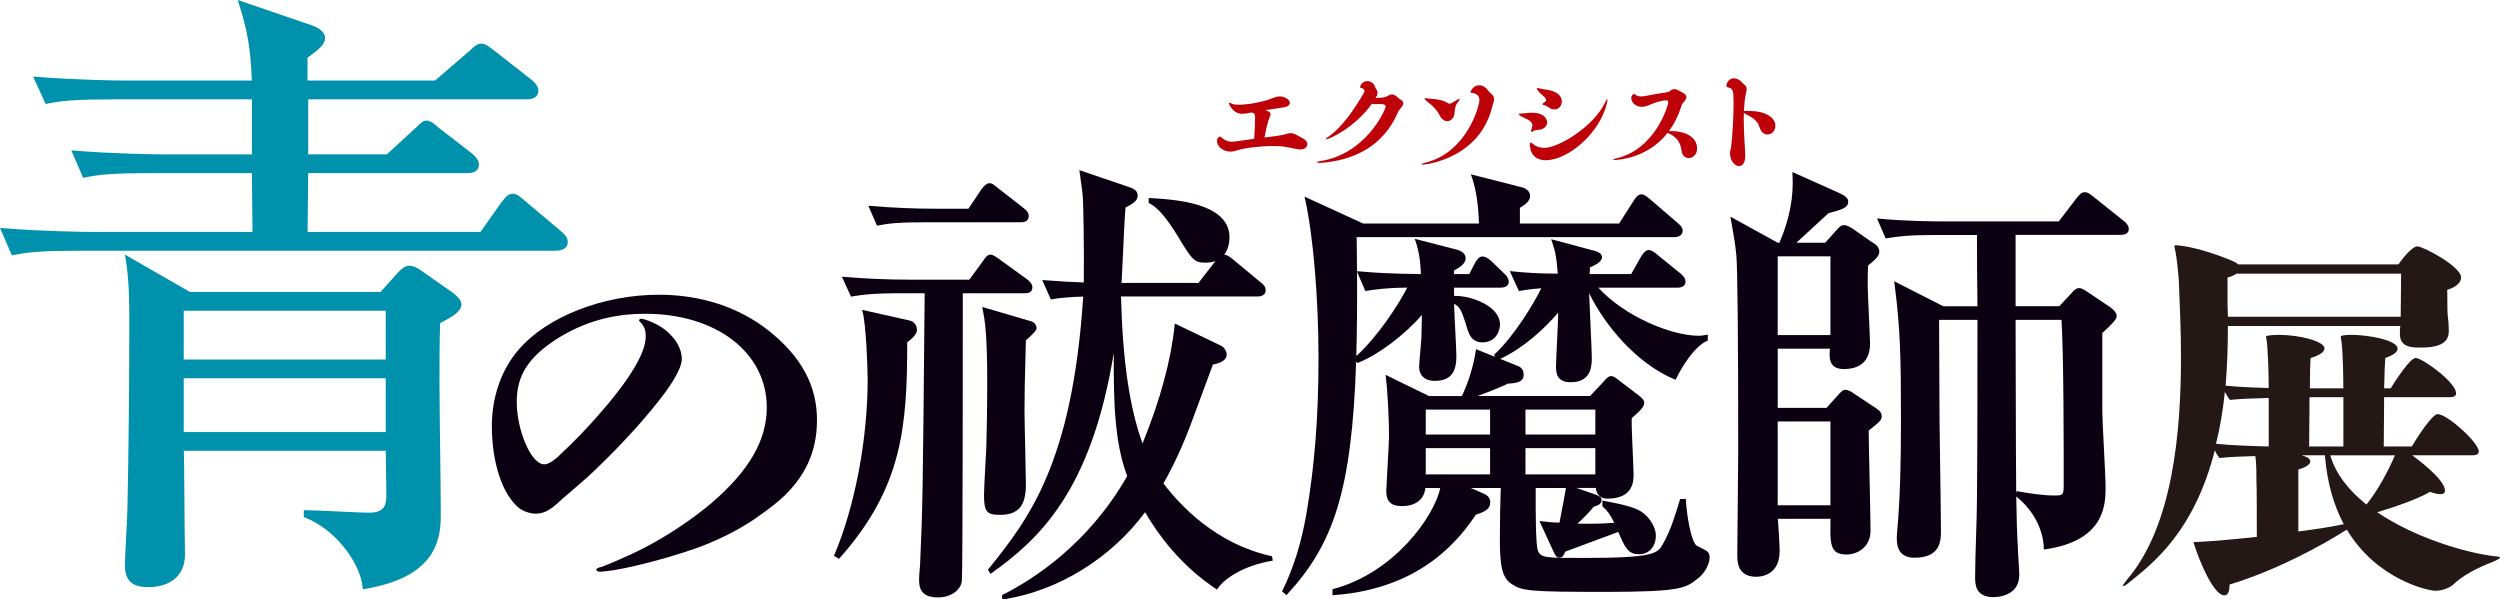
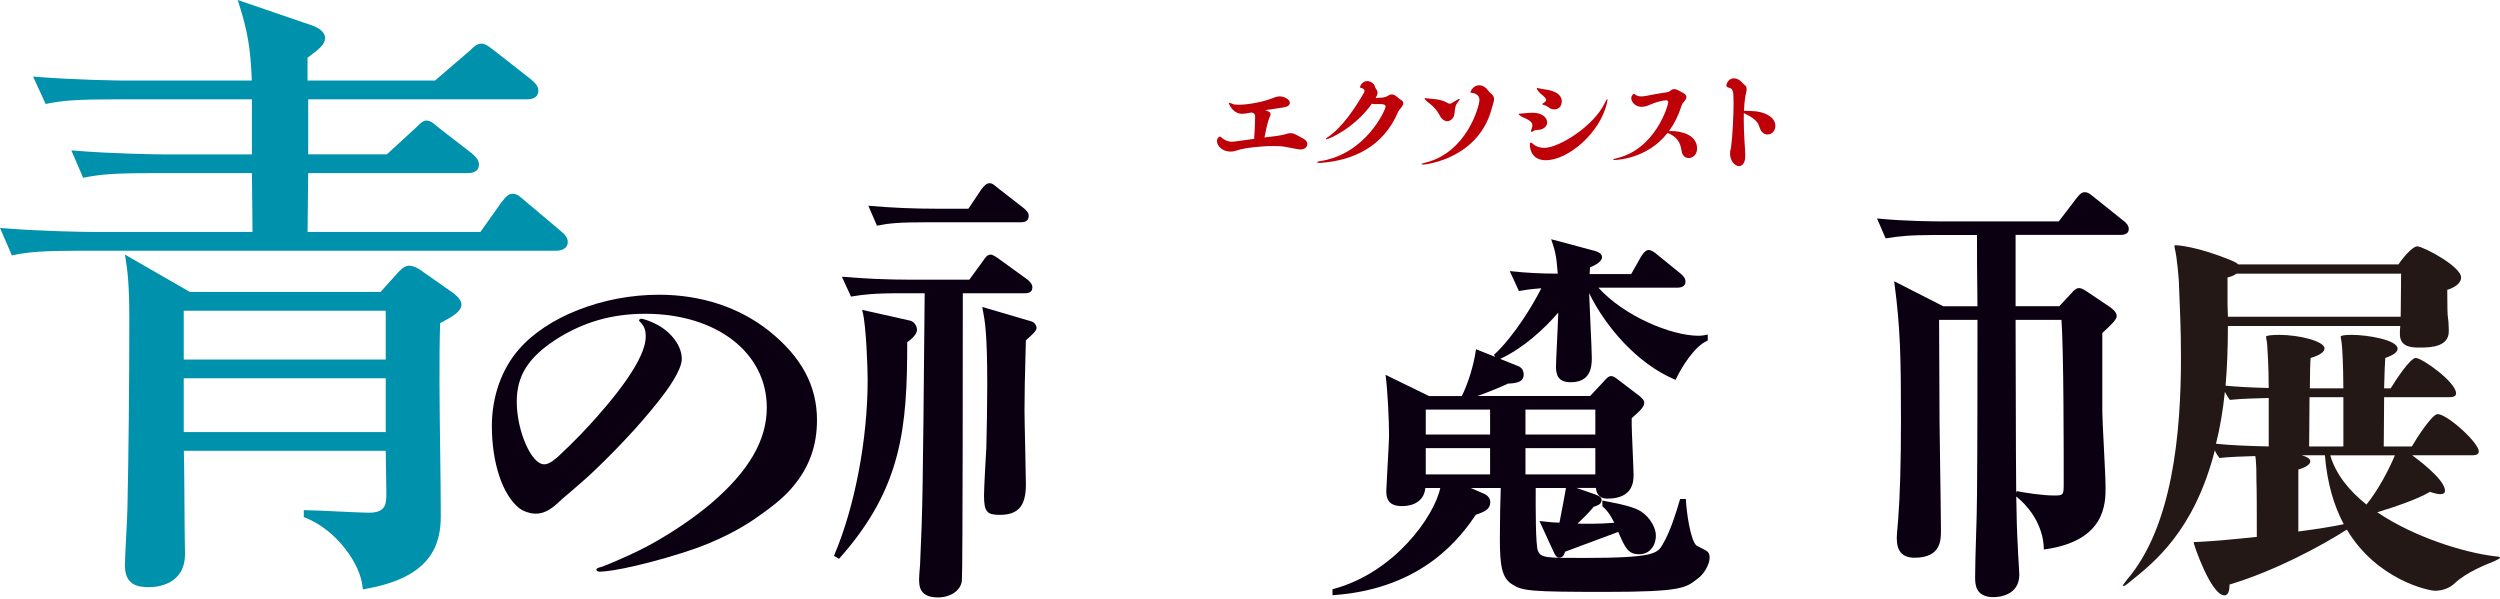
<svg xmlns="http://www.w3.org/2000/svg" id="_レイヤー_2" data-name="レイヤー 2" viewBox="0 0 1125.79 269.95">
  <defs>
    <style>
      .cls-1 {
        fill: #231815;
      }

      .cls-1, .cls-2, .cls-3, .cls-4 {
        stroke-width: 0px;
      }

      .cls-2 {
        fill: #0091ad;
      }

      .cls-3 {
        fill: #be0008;
      }

      .cls-4 {
        fill: #0b0011;
      }
    </style>
  </defs>
  <g id="layer">
    <g>
      <g>
        <path class="cls-2" d="M252.56,104.07l-16.05-13.52-.64-.55c-1.77-1.54-3.16-2.75-4.99-2.75-2.04,0-3.27,1.58-4.46,3.1-.23.29-.46.59-.74.92l-9.32,13.16h-77.85l.27-26.47h71.83c4.19,0,5.07-2.15,5.07-3.95,0-1.55-.99-3.1-3.14-4.9l-14.91-11.52-.71-.61c-1.54-1.32-3.14-2.69-4.9-2.69-1.56,0-2.91,1.39-4.22,2.73l-13.58,12.48h-35.43v-24.78h98.57c4.19,0,5.07-2.15,5.07-3.95,0-1.55-.99-3.1-3.14-4.89l-16.93-13.26c-.4-.29-.78-.57-1.14-.84-1.5-1.14-2.8-2.13-4.43-2.13-2.04,0-3.59,1.55-5.06,3.02l-15.82,13.6h-57.42v-10.27c5.32-3.93,7.89-6,7.89-8.88,0-3.61-5.08-5.4-5.65-5.59L107.05,0l.51,1.61c3.94,12.37,5.24,19.96,5.84,34.67h-56.86c-3.22,0-23.16-.29-40.2-1.69l-1.45-.12,5.67,12.35.66-.13c6.76-1.35,12.73-1.95,30.25-1.95h61.96v24.78h-39.99c-3.23,0-23.14-.29-39.92-1.69l-1.41-.12,5.34,12.35.67-.13c6.77-1.35,12.74-1.96,30.25-1.96h45.07l.26,26.47H41.33c-3.19,0-22.94-.29-39.92-1.68l-1.41-.12,5.34,12.35.67-.13c6.75-1.35,12.72-1.95,30.25-1.95h214.06c3.35,0,5.36-1.48,5.36-3.95,0-2.11-1.68-3.72-3.12-4.87Z" />
        <path class="cls-2" d="M203.21,131.34l-13.2-9.26c-1.52-1.21-3.93-2.44-5.88-2.44-2.2,0-4.72,2.82-5.42,3.66l-7.35,8.17h-85.87l-29.22-16.82.28,1.75c.89,5.61,1.68,11.89,1.68,26.9,0,29.34-.32,61.34-.85,85.62,0,1.78-.28,7.16-.55,12.37-.28,5.52-.58,11.23-.58,13.26,0,8.69,5.42,9.86,10.71,9.86,3.83,0,16.34-1.08,16.34-14.95-.13-6.13-.2-15.86-.26-25.28-.08-11.03-.14-18.51-.25-21.17h90.91c.02,1.79.07,5.1.13,8.48.07,4.21.15,8.52.15,10.1,0,5.19,0,9.29-7.88,9.29-2.06,0-8.02-.28-13.79-.55-6.07-.28-12.35-.58-14.66-.58h-.85v3.11l.54.21c14.2,5.52,25.07,20.98,25.94,31.39l.08.92.91-.15c30.33-5.14,34.22-20.31,34.22-32.95,0-8.33-.13-18.37-.27-29-.26-19.67-.56-41.94-.02-57.78,5.39-2.84,9.59-5.14,9.59-8.41,0-1.72-1.5-3.61-4.58-5.77ZM82.74,161.89v-21.96h90.96v21.96h-90.96ZM173.7,170.35v24.21h-90.96v-24.21h90.96Z" />
      </g>
      <g>
        <path class="cls-4" d="M395.34,101.55c5.01-1.01,9.45-1.46,22.45-1.46h41.76c1.01,0,3.69,0,3.69-2.84,0-1.53-1.04-2.52-2.3-3.57l-11.27-8.76-.54-.44c-1.9-1.56-2.41-1.98-3.56-1.98-1.44,0-2.7,1.57-3.61,2.72l-5.87,8.77h-14.53c-10.01,0-19.69-.41-29.61-1.26l-.92-.08,3.88,8.98.44-.09Z" />
        <path class="cls-4" d="M464.91,129.41c0-1.72-1.77-3.17-2.32-3.58l-12.1-8.76c-1.19-.9-3.33-2.41-4.3-2.41-1.54,0-2.29,1.01-3.58,2.94l-6.1,8.34h-26.66c-9.93,0-20.52-.45-29.81-1.26l-.94-.08,4.12,8.97,1.32-.21c3.79-.61,8.09-1.31,21.56-1.31h10.3l-.11,11.53c-.73,78.22-.79,84.61-1.97,110.86l-.04.42c-.2,2.41-.39,4.68-.39,5.68,0,3.18,0,8.49,8.48,8.49,5.91,0,10.55-3.36,10.79-7.8.4-4.03.41-113.96.41-129.17h27.64c1.2,0,3.69,0,3.69-2.64Z" />
        <path class="cls-4" d="M409.55,144.32l-21.34-4.79.23.88c1.59,5.97,2.28,25.25,2.28,30.55,0,26.83-5.74,57.07-14.99,78.92l-.19.45,2.28,1.3.3-.33c28.23-31.72,30.41-59.1,30.42-97.18,2.05-1.5,4.39-3.62,4.39-5.5,0-2.42-1.75-4.02-3.36-4.29Z" />
        <path class="cls-4" d="M461.98,218.34c0-2.33-.15-8.92-.3-15.9-.16-7.33-.33-14.91-.33-17.71,0-7.9.2-15.44.4-22.73.08-2.98.16-5.9.22-8.74,3.12-2.73,4.81-4.42,4.81-5.48,0-1.46-1.18-2.74-2.28-3.03l-22.17-6.52.17.89c1.02,5.3,2.08,10.78,2.08,34.14,0,7.78-.21,20.96-.42,28.36-.2,3.08-1.04,18.18-1.04,21.55,0,7.6,1.54,8.68,7.23,8.68,8.14,0,11.62-4.04,11.62-13.5Z" />
-         <path class="cls-4" d="M572.8,250.48l-.35-.08c-24.76-5.44-40.96-22.7-48.54-32.72,1.99-3.4,6.76-12.12,11.97-25.66,1.58-4.31,8.49-23.04,10.32-27.87,4.01-.71,6.2-2.29,6.2-4.46,0-1.2-.94-3.33-2.61-4.04l-20.75-9.95-.08.77c-1.65,15.79-6.51,33.7-14.46,53.24-5.87-16.19-8.96-37.3-9.7-66.2h61.46c2.34,0,3.68-1.04,3.68-2.85s-1.22-2.7-2.29-3.55l-12.32-10.23c-1.75-1.48-3.04-2.19-4.04-2.22,2.11-2.73,2.36-6.27,2.36-7.8,0-15.57-24.81-17.02-35.4-17.65l-.99-.06v2.16l.27.16c3.57,2.07,6.99,5.3,12.96,15.05,6.26,10.43,7.25,11.76,12.38,11.76,1.75,0,3.21-.27,4.45-.72l-7.64,9.85h-34.64c.17-2.4.39-7.34.65-12.97.37-8.2.79-17.47,1.15-20.99,3.62-1.84,5.47-3.2,5.47-5.37,0-2.47-2.26-3.37-4.55-4.07l-21.71-7.39.11.87c.05.42.17,1.26.32,2.3.43,2.98,1.14,7.96,1.14,9.36.21,3.19.61,20.38.42,38.04-5.99-.2-9.94-.43-17.8-1.02l-.92-.07,3.89,8.75.43-.08c3.6-.65,8.36-1.06,14.14-1.22-4.87,75.49-24.94,100.57-42.65,122.7l-.24.3,1.12,1.89.49-.35c21.39-15.29,44.89-36.85,55.04-99.18-.12,21.64.31,40.46,6.06,55.45-17.63,30.92-42.66,46.75-56.03,53.44l-.3.15v2.03l.63-.1c24.5-3.74,48.28-18.39,63.76-39.23,8.37,14.38,19.1,26,31.91,34.55l.46.31.3-.46c2.93-4.52,11.78-10.35,24.27-12.49l.56-.1-.38-1.95Z" />
      </g>
      <g>
        <path class="cls-4" d="M768.35,247.97c-.33-.21-1.16-.63-2.12-1.11-.92-.46-1.96-.98-2.22-1.15-2.83-2.26-4.59-15.55-4.81-20.47l-.02-.52h-2.6l-.17.57c-1.84,6.15-4.14,13.8-7.62,19.75-2.36,4.13-3.54,6.21-35.65,6.21-17.07,0-19.26,0-20.59-3.24-1.08-2.33-1.02-20.13-1-26.83v-1.42h13.63c-.64,3.78-1.5,8.17-2.32,12.42l-.61,3.17c-2.5-.02-4.42-.23-8.05-.62l-.96-.11,6.26,13.65c.1.19.19.38.28.56.53,1.1,1.08,2.24,2.3,2.24,1.75,0,2.15-1.07,2.7-2.56l.02-.07c3.88-1.46,8.95-3.34,13.48-5.02,4.68-1.74,8.8-3.26,10.44-3.89,3.17,7.32,4.43,10.06,9.49,10.06,4.38,0,7.45-3.48,7.45-8.47,0-3.1-2.23-7.77-6.52-10.7-2.81-1.81-7.24-3.09-16.91-4.89l-.65-.12v2.58l.18.16c2.02,1.84,3.23,3.32,5.17,7.26-6.99.61-13.65.45-16.57.38,2.21-2.05,5.46-5.23,7.29-7.57,2.34-.78,3.56-1.31,3.56-3.18,0-1.18-1.21-1.69-2.73-2.34l-8.53-2.96h8.73c.12,1.78.95,4.8,5.13,4.8,11.82,0,11.82-7.99,11.82-11,0-1.08-.14-4.31-.31-8.05-.28-6.45-.64-14.43-.54-17.17,3.71-3.27,5.65-5.09,5.65-6.93,0-1.27-1.09-2.17-2.34-3.22l-9.78-7.45c-.85-.64-1.81-1.37-2.85-1.37-1.39,0-3.08,2.22-3.11,2.27l-6.31,6.72h-50.7c5.67-2.08,10.36-3.99,13.69-5.59,3.9-.18,7.1-.64,7.1-4.09,0-1.89-.98-3.31-2.65-3.86l-7.94-3.19c10.14-4.61,19.91-13.5,26.16-20.85-.08,3.08-.34,8.69-.58,13.74-.24,5.04-.44,9.38-.44,10.6,0,3.48.79,7.03,6.61,7.03,8.54,0,9.53-6.16,9.53-10.79,0-2.25-.3-8.63-.61-15.38-.24-5.21-.49-10.55-.6-13.95,7.06,14.53,21.25,31.57,38.45,38.83l.48.2.23-.47c2.45-5.11,8.13-14.47,13.93-17.07l.33-.15v-2.68l-.8.15c-.97.18-1.96.38-3.31.38-12.33,0-33.58-8.85-45.14-21.66h35.54c2.34,0,3.68-.96,3.68-2.64s-1.04-2.73-2.29-3.77l-10.01-8.12c-1.97-1.74-3.22-2.44-4.33-2.44-1.49,0-2.97,2.29-3.39,3l-4.44,7.86h-18.71c.06-.74.14-2.03.16-3.03,4.9-1.95,5.44-3.83,5.44-4.56,0-1.8-2.18-2.52-3.01-2.79l-19.91-5.32.42,1.26c1.17,3.5,1.95,5.83,2.55,14.24-8.67-.02-14.17-.4-20.66-1.06l-.96-.1,4.13,8.99.42-.08c1.99-.36,4.53-.77,9.65-1.17-3.1,6.36-11.8,21.08-20.97,29.67l-.3.28.46.94-8.59-3.45-.1.69c-.94,6.56-3.39,14.53-6.27,20.41h-14.78l-19.59-9.57.13,1.01c.84,6.66,1.46,19.57,1.46,26.65,0,1.41-.4,8.59-.75,14.93-.27,4.86-.5,9.06-.5,9.71,0,3.37.84,6.82,7.03,6.82s10.12-3.03,10.54-8.14h6.74c-2.7,12.73-20.58,38.09-48.13,45.48l-.41.11v2.69l.59-.04c40.88-2.95,57.63-26.97,64-36.22,3.91-1.3,6.47-2.43,6.47-5.69,0-1.66-1.18-3.13-3.05-3.84l-5.72-2.49h13.49c-.2,4.99-.4,14.95-.4,22.63,0,11.99.79,17.83,5.48,20.72,4.7,3,7.66,3.43,42.27,3.43s35.95-1.92,41.03-5.74c3.39-2.33,5.67-6.86,5.67-9.63,0-.87,0-2.19-1.5-3.19ZM686.94,195.68v-11.23h31.47v11.23h-31.47ZM718.41,201.79v11.85h-31.47v-11.85h31.47ZM671.01,201.79v11.85h-28.97v-11.85h28.97ZM642.04,195.68v-11.23h28.97v11.23h-28.97Z" />
-         <path class="cls-4" d="M611.28,163.46l.34-.13c9.01-3.52,21.09-12.62,28.68-21.53-.02,1.65-.07,3.91-.12,5.87-.04,1.92-.08,3.55-.08,4.05-.1,1.86-.33,4.49-.56,7.02-.25,2.8-.48,5.45-.48,6.57,0,3,1.84,6.2,7.02,6.2,6.74,0,9.75-3.39,9.75-11,0-1.74-.25-6.62-.5-11.77-.24-4.67-.48-9.48-.53-11.96,2.85,1.57,3.44,3.42,5.27,9.1l.32,1.01c1.07,3.84,2.42,7.28,7.21,7.28,6.45,0,7.86-5.82,7.86-8.06,0-2.41-1.09-4.66-3.23-6.68-4.32-4.09-12.12-6.33-17.45-6.2v-3.69h20.96c2.27,0,3.68-1.01,3.68-2.64,0-1.2-.9-2.83-2.05-3.74l-5.63-5.42c-1.67-1.66-3.24-2.25-4.15-2.25-1.57,0-2.72,1.65-3.42,3.02l-2.56,4.92h-6.84v-1.62c2.78-1.51,5.22-3.09,5.22-5.56,0-1.87-1.7-3.11-3.34-3.66l-19.57-5.05.32.96c1.52,4.56,2.24,8.92,2.46,14.93-15.18-.18-21.76-.73-26.57-1.13l-2.21-.18c-.03-4.93-.09-10.03-.16-15.33h142.91c2.43,0,3.89-1.07,3.89-2.86,0-1.53-1.23-2.71-2.28-3.55l-12.14-10.45c-.16-.12-.36-.29-.57-.47-.98-.82-2.32-1.95-3.51-1.95-1.82,0-3.03,2.01-3.6,2.96l-6.52,10.19h-44.67v-7.08l.03-.02c1.81-1.12,4.56-2.81,4.56-5.29,0-2.08-1.78-3.44-3.55-3.88l-23.14-5.9.35.97c1.97,5.54,3.11,12.86,3.3,21.2h-52.15l-26.37-12.11.24,1.08c3.67,16.62,6.04,44.69,6.04,71.51s-1.78,48.75-5.43,70.07c-2.26,13.17-5.8,24.53-10.8,34.72l-.19.39,1.98,1.65.36-.38c20.83-22.47,29.11-46.76,31.02-104.74l.6.6ZM611.1,122.38l3.57,8.28.18.39.42-.07c3.75-.59,8.83-1.4,18.43-1.45-3.64,7.17-13.33,22.23-22.95,30.78.33-11.31.43-23.88.34-37.93Z" />
      </g>
      <g>
        <path class="cls-4" d="M956.68,99.77l-13.73-11c-2.05-1.65-2.82-2.22-4.1-2.22-1.37,0-2.18.71-3.78,2.73l-7.98,10.43h-51.31c-5.08,0-18.13-.12-29.6-1.25l-.93-.09,3.88,8.98.42-.07c5.55-.88,10.11-1.46,22.48-1.46h18.24c0,11.62,0,15.11.21,32.1h-15.39l-22.12-11.27.14,1.04c2.67,20.35,2.92,33.1,2.92,61.75,0,18.79-.42,33.74-1.25,44.42-.06.8-.14,1.74-.23,2.71-.2,2.35-.41,4.78-.41,5.69,0,6.07,2.57,8.89,8.07,8.89,11.83,0,11.83-7.96,11.83-12.23,0-4.57-.21-18.59-.39-30.97-.13-9.05-.25-16.87-.25-18.73,0-.07-.02-5.21-.05-12.03-.06-12.22-.13-29.81-.15-33.16h17.28c0,21.61,0,57.26-.21,79,0,5.11-.21,11.9-.42,18.46-.21,6.58-.42,13.38-.42,18.51,0,2.89,0,8.9,8.28,8.9,1.94,0,11.62-.49,11.62-10.17,0-.82-.15-3.08-.3-5.47-.16-2.49-.33-5.06-.33-6.04-.41-7.35-.63-14.03-.75-23.66,11.79,9.61,12.39,21.07,12.39,23.27v.63l.63-.09c27.2-3.86,27.2-20.71,27.2-27.91,0-3.08-.4-10.97-.79-18.6-.35-6.88-.68-13.37-.68-15.65v-35.26c4.11-3.72,6.48-6.15,6.48-7.55,0-.87-.33-2.26-3.17-4.22l-10.24-6.89c-2.33-1.48-2.85-1.55-3.63-1.55-1.26,0-2.6,1.31-2.95,1.88l-5.85,6.26h-19.69v-32.1h47.27c3.05,0,3.69-1.43,3.69-2.64,0-1.54-.98-2.49-1.93-3.42ZM907.93,221.98c-.11-9.93-.14-22.98-.19-42.72-.02-9.9-.05-21.48-.09-35.22h20.66c1.01,14.48,1.01,57.03,1.01,73.16,0,5.71,0,5.93-4.26,5.93-5.44,0-12.61-1.18-16.4-1.88l-.47-.09-.27.8Z" />
-         <path class="cls-4" d="M844.35,183.54l-10.72-7.13c-.83-.42-1.87-.89-2.53-.89-.82,0-1.6.31-2.91,1.85l-5.69,6.3h-21.96v-26.67h23.49c-.26,3.07-.27,5.73,1.32,7.47,1.05,1.16,2.66,1.72,4.92,1.72,7.74,0,11.83-3.95,11.83-11.42,0-2.1-.27-7.73-.52-13.18-.26-5.43-.52-11.05-.52-13.12,0-4.02,0-6.5.19-8.92,3.31-2.69,5.04-4.23,5.04-6.33s-2.17-3.62-3.37-4.21l-9.03-6.3c-2.33-1.27-2.62-1.32-3.39-1.32-1.27,0-1.83.35-3.34,2.07l-5.27,5.86h-12.96l3.43-3.16c3.81-3.52,7.66-7.06,11.09-10.2,5.52-1.42,8.84-2.3,8.84-5.09,0-1.56-1.04-2.55-4.29-4.06l-20.88-9.34.06.91c.66,9.99-1.31,20.4-5.87,30.94h-.75l-21.34-11.76.2,1.13c.16.89.32,1.79.48,2.7.74,4.09,1.51,8.33,2.02,13.74.53,6.45.83,37.73.83,88.08,0,3.87-.11,14.39-.22,24.57-.1,9.75-.2,18.97-.2,22.21,0,2.66,0,9.74,8.49,9.74,2.48,0,10.58-.84,10.58-11.62,0-2.29-.53-11.41-.78-14.49h23.69v.14c-.14,7.8-.21,12.09,1.95,14.3,1.1,1.12,2.78,1.65,5.28,1.65,4.34,0,10.79-2.87,10.79-10.78,0-3.64-.22-13.78-.43-23.58-.2-9.3-.39-18.09-.4-21.47l.42-.34c4.71-3.75,5.43-4.33,5.43-6.19,0-1.41-.78-2.41-2.96-3.81ZM800.53,150.88v-35.45h23.75v35.45h-23.75ZM800.53,227.53v-37.74h23.75v37.74h-23.75Z" />
      </g>
      <path class="cls-4" d="M356.88,219.35c-4.29,5.23-10.64,9.9-17.37,14.57-7.47,5.04-16.81,9.71-26.89,13.26-7.47,2.61-17.74,5.6-26.7,7.66-7.1,1.68-13.45,2.61-15.87,2.61-.75,0-1.49-.37-1.49-.93s.93-.93,1.87-1.12c.93-.19,2.43-.93,4.85-1.87,4.85-2.05,10.83-4.67,16.43-7.66,10.08-5.41,20.36-12.33,28.57-19.23,16.99-14.57,25.02-28.38,25.02-43.14,0-24.65-22.6-42.2-54.71-42.2-15.12,0-27.82,3.74-39.96,11.39-12.7,8.22-17.93,16.43-17.93,28.2,0,13.07,6.54,28.2,12.33,28.2,1.49,0,3.17-.75,6.16-3.36,8.03-7.47,12.51-12.33,17.37-17.74,14.75-16.62,22.22-28.94,22.22-36.41,0-2.99-.56-4.48-2.43-6.54-.37-.37-.56-.37-.56-.75s.37-.75.93-.75c1.31,0,5.04,1.49,7.47,2.8,6.35,3.55,10.83,9.52,10.83,15.31,0,5.23-7.09,14.75-10.08,18.49-4.29,5.42-8.96,11.02-15.69,18.11-4.48,4.86-13.63,14.01-18.86,18.49-4.67,4.11-7.1,6.16-9.34,8.03-5.6,5.6-8.78,6.54-11.95,6.54-2.05,0-5.41-.93-7.47-2.61-7.28-5.98-12.14-19.98-12.14-36.97,0-12.88,4.29-25.4,12.14-34.36,12.7-14.75,37.91-24.65,63.12-24.65,18.86,0,36.04,5.6,49.49,16.25,14.75,11.76,21.66,24.84,21.66,40.15,0,11.39-3.36,21.29-11.02,30.25Z" />
      <g>
        <path class="cls-3" d="M562.92,50.76c-1.35.29-2.51.49-3.52.49-4.39,0-6.03-4.64-6.03-4.68,0-.15.05-.24.29-.24s.63.15,1.3.44c.58.29,1.59.39,2.9.39,4.06,0,10.76-1.21,14.92-2.85,1.21-.48,2.27-.91,3.48-.91,2.12,0,4.59,1.4,4.59,2.9,0,.91-.92,1.74-2.61,2.03-1.5.29-4.97.72-8.54,1.26,1.93.53,2.46,1.2,2.46,1.88,0,.29-.1.58-.24.87-1.3,2.8-2.03,7.34-2.51,9.56,3.52-.44,7.39-.77,9.99-1.64.53-.2,1.21-.29,1.83-.29,1.26,0,1.59.2,5.79,2.51,1.16.63,1.69,1.55,1.69,2.41,0,1.25-1.11,2.41-3.14,2.41-.48,0-.87,0-6.95-1.21-1.3-.24-3.09-.34-5.12-.34-5.65,0-13.08.82-16.31,1.93-1.11.39-2.12.58-3.09.58-3.67,0-6.08-2.61-6.08-4.73,0-1.4,1.06-2.03,1.25-2.03s.44.1.58.24c1.59,1.5,3.33,2.08,4.73,2.08.87,0,2.7-.24,10.18-1.3.19-2.66.44-6.85.44-9.51,0-1.06,0-2.08-1.69-2.36l-.58.14Z" />
        <path class="cls-3" d="M594.19,73.35c-.63,0-1.16-.15-1.16-.29s.39-.34,1.3-.48c20.66-3.04,29.64-23.12,29.64-24.62,0-.82-1.01-1.11-2.61-1.11-.87,0-1.74.05-2.32.05h-.34c-.29,0-.58-.1-.87-.24-7.77,10.91-19.26,16.03-20.52,16.03-.14,0-.24-.05-.24-.15,0-.14.19-.39.63-.63,6.76-4.44,12.5-13.27,16.51-20.13.14-.29.24-.58.24-.82,0-.63-.43-1.11-1.3-1.3-.39-.1-.68-.1-.68-.44,0-.58,1.06-2.7,3.19-2.7,1.45,0,2.85.92,3.33,2.08.34.87.44,1.16.82,1.69.39.53.53,1.01.53,1.5,0,.82-.43,1.54-.87,2.36,2.56-.29,3.72.1,5.79-1.16.53-.34,1.01-.48,1.5-.48.87,0,1.74.48,2.8,1.5.24.24,1.11.82,1.4,1.01.68.44.97.92.97,1.45,0,.77-.58,1.64-1.54,2.7-.44.44-.72,1.01-.92,1.5-6.56,15.16-19.79,21.63-34.95,22.69h-.34Z" />
        <path class="cls-3" d="M640.79,74.12c-.44,0-.68-.1-.68-.19,0-.15.34-.34,1.35-.58,19.02-4.39,24.76-25.58,24.76-28.38,0-2.51-2.61-3.09-3.33-3.14-.58-.05-.72-.14-.72-.29,0-.48,1.3-3.14,3.91-3.14,1.4,0,2.9.72,4.06,2.41.34.44.68.87,1.16,1.21,1.11.87,1.5,1.69,1.5,2.61,0,1.16-.58,2.41-.96,3.91-5.74,22.59-29.35,25.58-31.04,25.58ZM651.65,54.57c-.44,0-.87-.1-1.26-.34-1.69-.92-1.79-1.98-2.99-3.81-.68-1.01-2.22-2.75-3.23-3.48-2.61-1.93-2.66-2.56-2.66-2.61,0-.1.1-.15.29-.15.24,0,.68.05,1.26.15.53.1,1.06.14,1.64.19,1.93.1,4.83.44,7.05,1.79.29.19.68.39,1.11.39.24,0,.48-.1.77-.24,1.01-.53,2.12-1.35,2.9-1.69.29-.15.48-.2.63-.2s.19.05.19.15c0,.15-.14.34-.39.68-1.88,2.22-1.64,3.24-2.03,5.99-.24,1.88-1.74,3.19-3.28,3.19Z" />
        <path class="cls-3" d="M690.51,59.02c-.19.14-.53.39-.77.39-.14,0-.29-.1-.29-.34,0-.19.05-.48.19-.87.19-.68.43-1.21.43-1.79,0-1.3-1.3-2.32-3.57-3.28-1.98-.82-2.56-1.55-2.56-1.74,0-.24.48-.24,1.35-.29.43,0,1.4-.1,1.88-.14.92-.1,1.93-.2,2.94-.2,4.92,0,6.61,2.66,6.61,4.39s-1.74,3.28-4.01,3.33c-.72.05-1.69.1-2.22.53ZM696.11,72.15c-5.94,0-7.19-4.44-7.19-7.1,0-.53.1-.82.39-.82.24,0,.68.24,1.26.77,1.11.96,2.8,1.59,4.88,1.59,6.32,0,22.11-9.51,27.22-20.23.53-1.11.92-1.74,1.11-1.74.05,0,.1.1.1.29,0,.24-.1.72-.24,1.45-3.09,13.56-17.52,25.78-27.51,25.78ZM692.06,39.76c0-.1.05-.15.24-.15.15,0,.34.05.68.15.53.14,1.4.34,2.85.53,4.59.53,7.48,2.51,7.48,5.26,0,.82-.29,3.71-3.43,3.71-.77,0-1.54-.24-2.08-.63-.68-.53-1.45-1.01-2.17-1.21-.63-.15-1.06-.29-1.06-.48s.24-.44.92-.87c.53-.34.77-.63.77-1.06,0-.14-.05-.87-1.64-2.12-1.21-.87-2.56-2.41-2.56-3.14Z" />
        <path class="cls-3" d="M750.9,59.89c-9.12,11.68-22.98,12.16-23.8,12.16-.43,0-.68-.05-.68-.15,0-.14.48-.39,1.3-.58,17.62-3.91,23.51-23.7,23.51-25.34,0-.53-.34-.82-.97-.82-1.35,0-4.73.82-7.67,2.17-1.21.53-2.32.77-3.28.77-2.94,0-4.73-2.17-4.73-3.91,0-1.06.87-1.93,1.26-1.93.19,0,.39.29.58.39.87.63,1.83.77,2.66.77,1.01,0,2.46-.24,5.65-.92,4.59-.87,6.47-.77,7.19-1.45.68-.58,1.3-.92,2.08-.92.63,0,1.3.24,2.08.72.48.29,1.35.72,1.74.92,1.21.63,1.59,1.3,1.59,1.93,0,1.11-1.16,2.12-1.74,2.9-.29.44-.39.87-.58,1.4-1.35,4.25-3.23,7.92-5.55,11.05.34,0,.68-.05,1.06-.05,4.29,0,11.63,1.59,11.63,7.91,0,2.7-1.93,4.25-3.76,4.25-1.5,0-2.94-1.01-3.23-3.24-.48-3.86-2.22-6.32-5.94-7.92l-.39-.14Z" />
        <path class="cls-3" d="M785.24,53.9c0,6.42.58,12.31.68,15.88.1,4.88-2.32,5.02-2.8,5.02-1.88,0-4.06-2.31-4.06-5.79,0-.34.05-.72.1-1.11.05-.44.29-.82.34-1.35.77-5.84,1.16-15.11,1.16-20.32,0-5.7-.43-6.28-2.03-6.71-.72-.19-1.21-.43-1.21-1.01,0-.92,1.01-3.24,3.38-3.24,1.16,0,2.46.53,3.62,1.79.72.77.43.53,1.25,1.21.68.53.87,1.21.87,1.93,0,1.01-.39,2.08-.53,2.89-.39,2.27-.58,4.59-.68,6.9.29-.1.68-.1.68-.1,0,0,1.93.1,2.51.1,5.99.05,10.96,2.75,10.96,6.66,0,1.93-1.3,3.91-3.57,3.91-.63,0-1.26-.19-1.74-.53-1.45-1.06-1.54-2.03-2.27-3.91-.53-1.35-2.27-2.9-4.25-3.96-.63-.34-1.59-.72-2.27-1.25t-.1-.05c-.05,1.01-.05,2.03-.05,3.04Z" />
      </g>
      <path class="cls-1" d="M1086.28,205.03c.87.69,14.73,10.57,14.73,15.94,0,1.04-.69,1.56-2.08,1.56-1.21,0-2.6-.35-4.68-1.04-5.89,3.47-16.29,6.93-23.74,9.18,16.64,11.26,38.82,18.02,52.33,19.75,1.39.17,2.95.17,2.95.69,0,.35-.69.69-2.43,1.56-3.47,1.39-12.48,4.85-17.85,9.88-2.43,2.43-5.89,3.47-9.01,3.47-2.77,0-26.17-4.85-39.68-27.55-11.09,7.11-31.71,18.37-52.85,24.78v.52c0,2.77-.87,4.33-2.25,4.33-6.06,0-13.86-22.87-13.86-23.74,0-.52.52-.17,2.43-.35,6.76-.35,16.29-1.21,25.99-2.25,0-9.53,0-21.49-.17-25.3,0-4.16,0-6.06-.35-10.05,0-.35-.17-.69-.17-1.04-5.72.17-11.61.35-16.12.87-.69-.87-1.56-2.08-2.08-3.47-9.36,36.56-27.55,50.6-38.3,59.26-1.56,1.39-2.6,1.91-2.95,1.91,0,0-.17,0-.17-.17,0-.35.69-1.21,1.73-2.6,20.79-24.09,24.43-66.72,24.43-100.16,0-12.48-.52-23.57-.87-32.06,0-3.81-1.21-14.21-1.56-15.42-.35-1.56-.52-2.25-.52-2.77,0-.17.17-.35.52-.35s9.53.35,25.65,7.1c1.21.52,2.08,1.04,2.6,1.56h72.09c3.64-5.2,6.93-8.14,8.49-8.14,2.6,0,19.75,9.01,19.75,14.04,0,2.25-2.25,4.33-6.24,5.55,0,9.36.17,10.4.17,11.09.35,2.43.52,4.85.52,6.93v.69c0,6.59-7.28,7.28-12.65,7.28h-1.04c-4.51,0-8.32-1.04-8.32-6.06v-.35c0-1.04,0-2.08.17-3.29h-77.63c0,9.7-.35,18.72-1.04,26.86,5.03.52,12.3.87,19.41,1.04,0-10.05-.52-16.98-.69-19.58-.17-1.91-.52-2.95-.52-3.47,0-.69,3.64-.87,5.89-.87,9.36,0,20.45,2.95,20.45,6.07,0,1.38-1.56,2.95-6.24,4.33-.17,1.56-.35,7.1-.35,13.69h15.08c0-10.22-.52-18.37-.69-19.75-.17-1.91-.52-2.95-.52-3.47,0-.17,0-.87,5.02-.87,6.93,0,20.62,2.25,20.62,6.24,0,1.39-1.56,2.77-5.55,4.16-.17,1.56-.35,7.1-.52,13.69h2.95c2.43-3.98,8.84-13.69,11.26-13.69,2.95,0,18.2,10.92,18.2,15.94,0,1.73-2.08,1.73-3.47,1.73h-28.94c0,8.67-.17,17.85-.17,22.18h12.65c2.43-4.16,9.18-14.56,11.61-14.56,4.33,0,18.54,12.82,18.54,16.81,0,1.73-2.08,1.73-3.47,1.73h-26.51ZM1021.64,179.21c-6.24.17-12.65.35-17.5.87-.69-.87-1.56-2.25-2.25-3.64-.87,8.66-2.25,16.46-3.99,23.39,6.41.69,15.77,1.04,23.74,1.21v-21.83ZM1081.08,141.43c0-6.41.17-8.84.17-18.2h-74.17c-1.04.87-2.6,1.39-3.99,1.73v11.78c0,2.08.17,3.99.17,5.89h77.81v-1.21ZM1036.54,205.03c1.21.35,2.08.69,2.6,1.04.87.52,1.21,1.04,1.21,1.73,0,1.21-1.73,2.6-5.37,3.64v27.9c8.14-1.04,15.6-2.25,20.45-3.29-4.33-8.14-7.45-18.2-8.49-31.02h-10.4ZM1055.26,178.86h-15.25c0,8.49-.17,17.85-.17,22.18h15.42v-22.18ZM1049.36,205.03c2.43,8.49,8.49,15.94,16.29,22.18,5.2-6.41,9.88-15.25,12.82-22.18h-29.11Z" />
    </g>
  </g>
</svg>